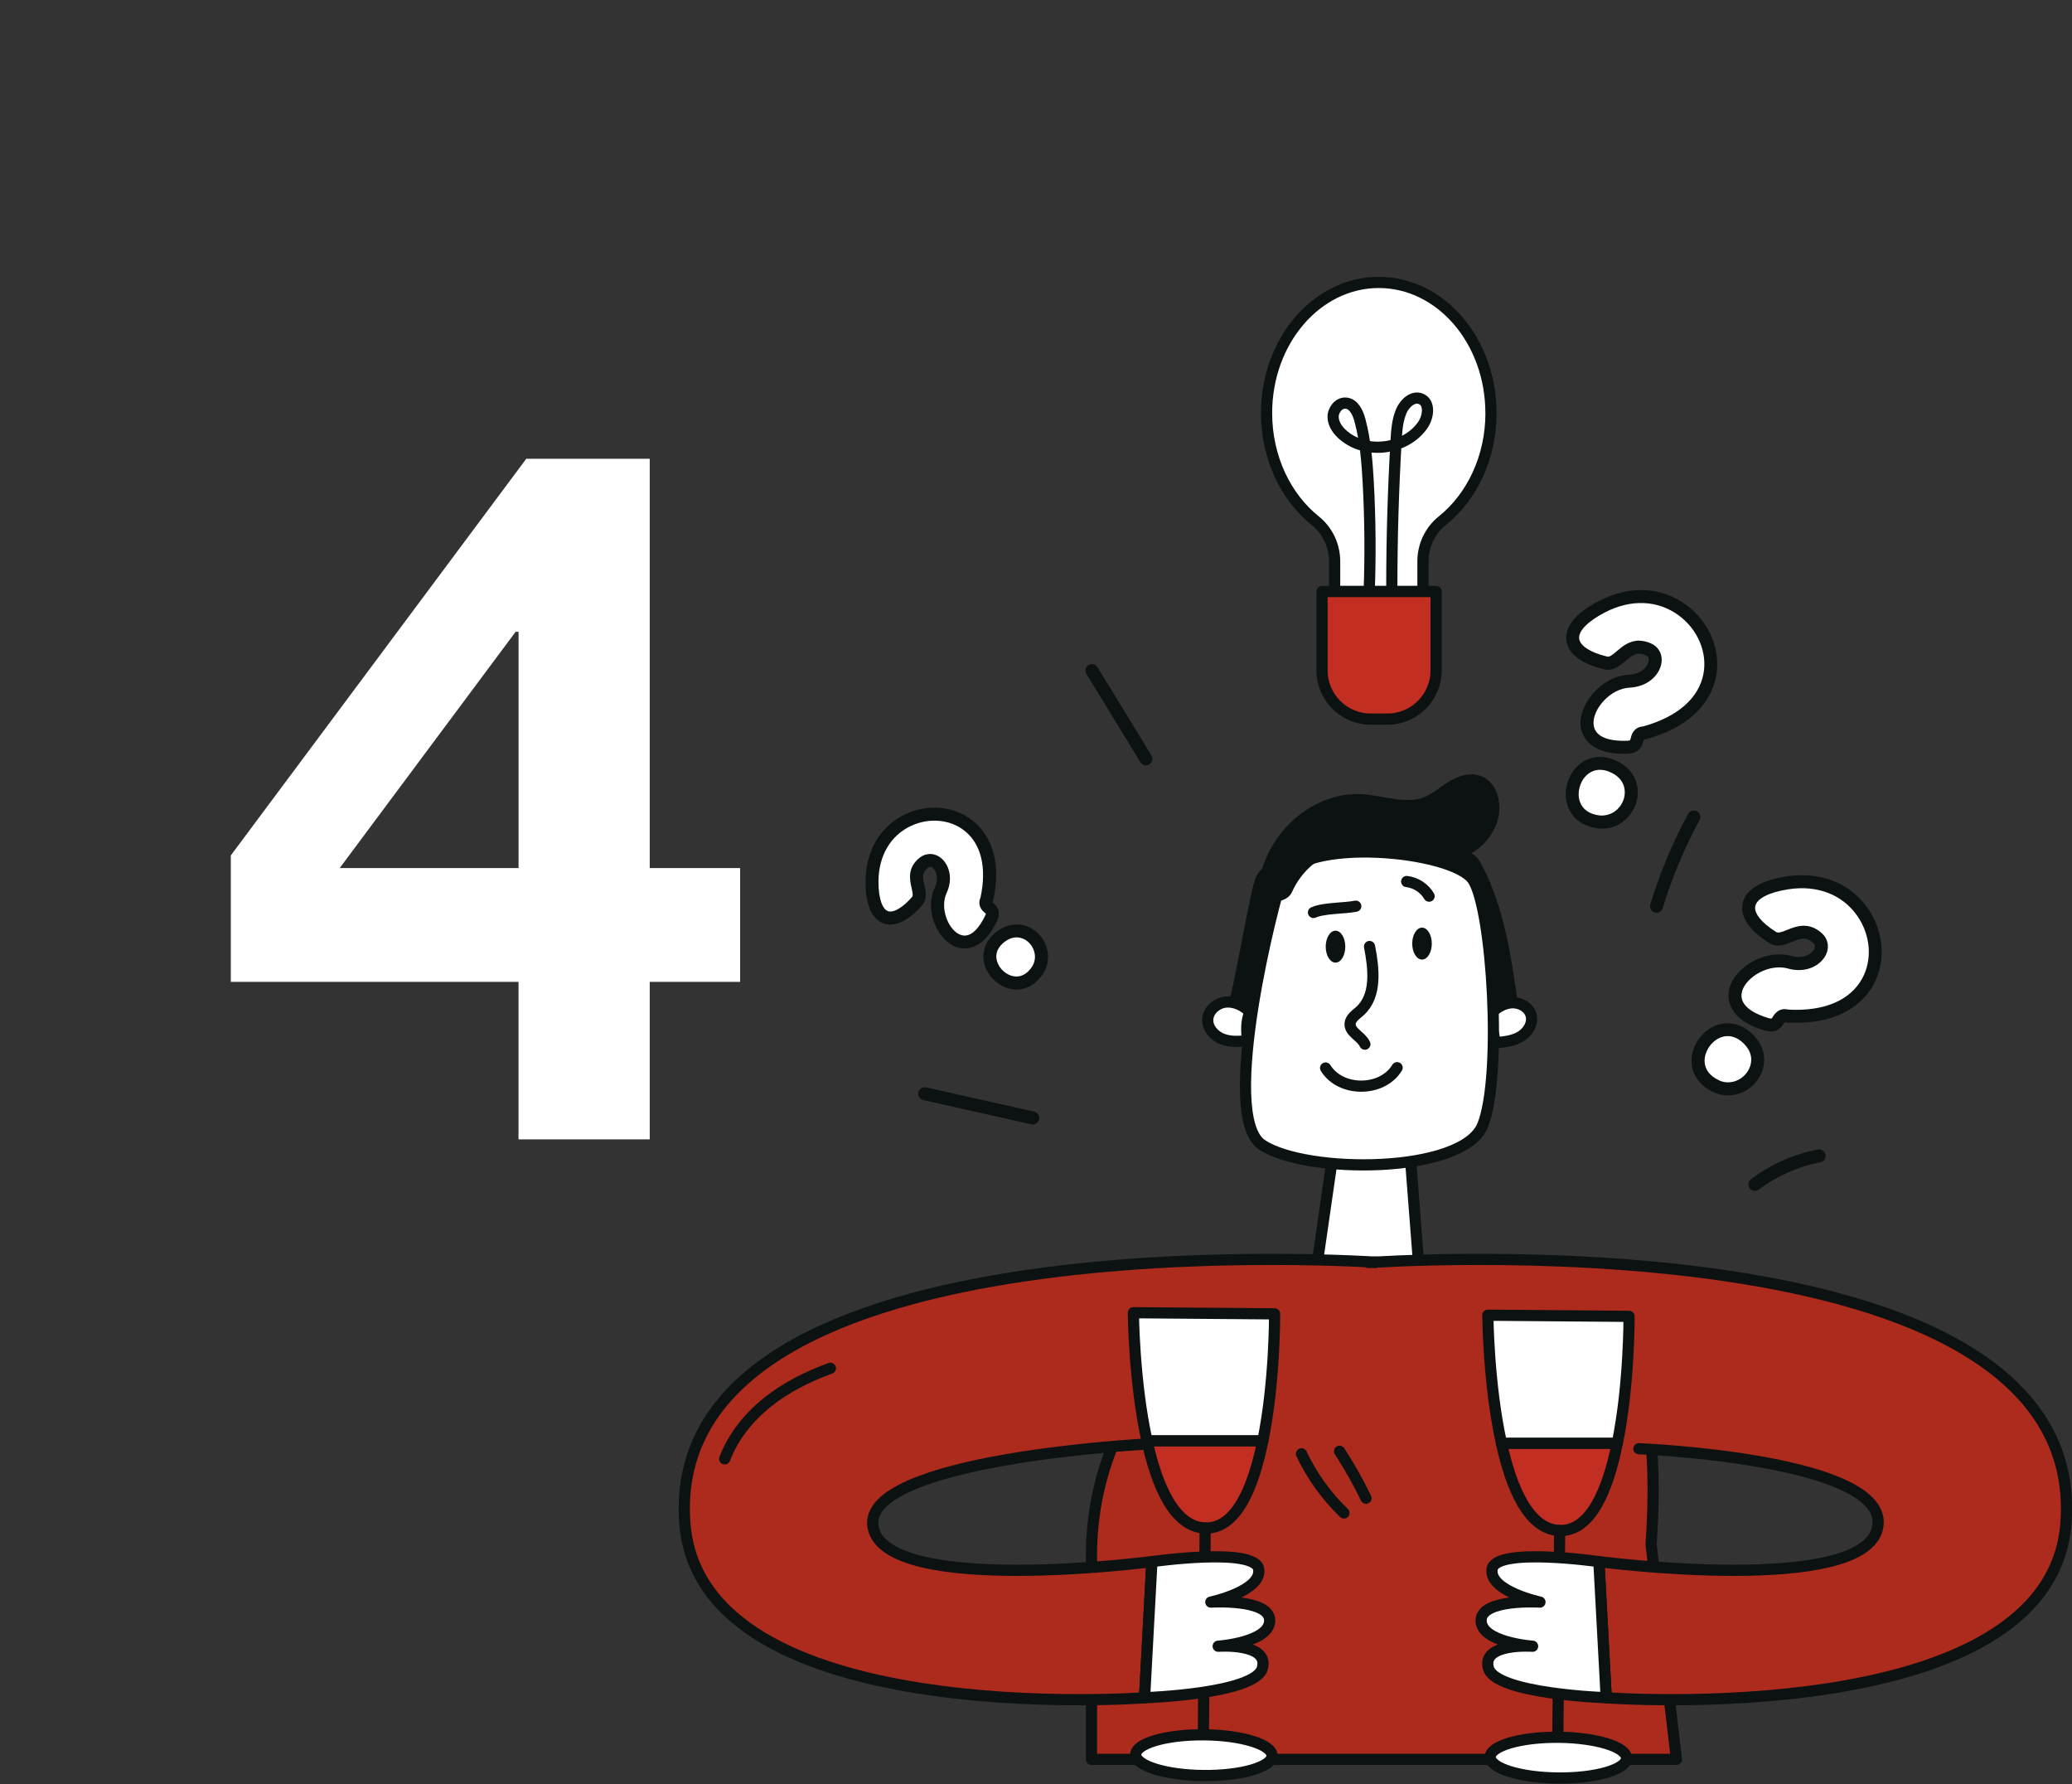
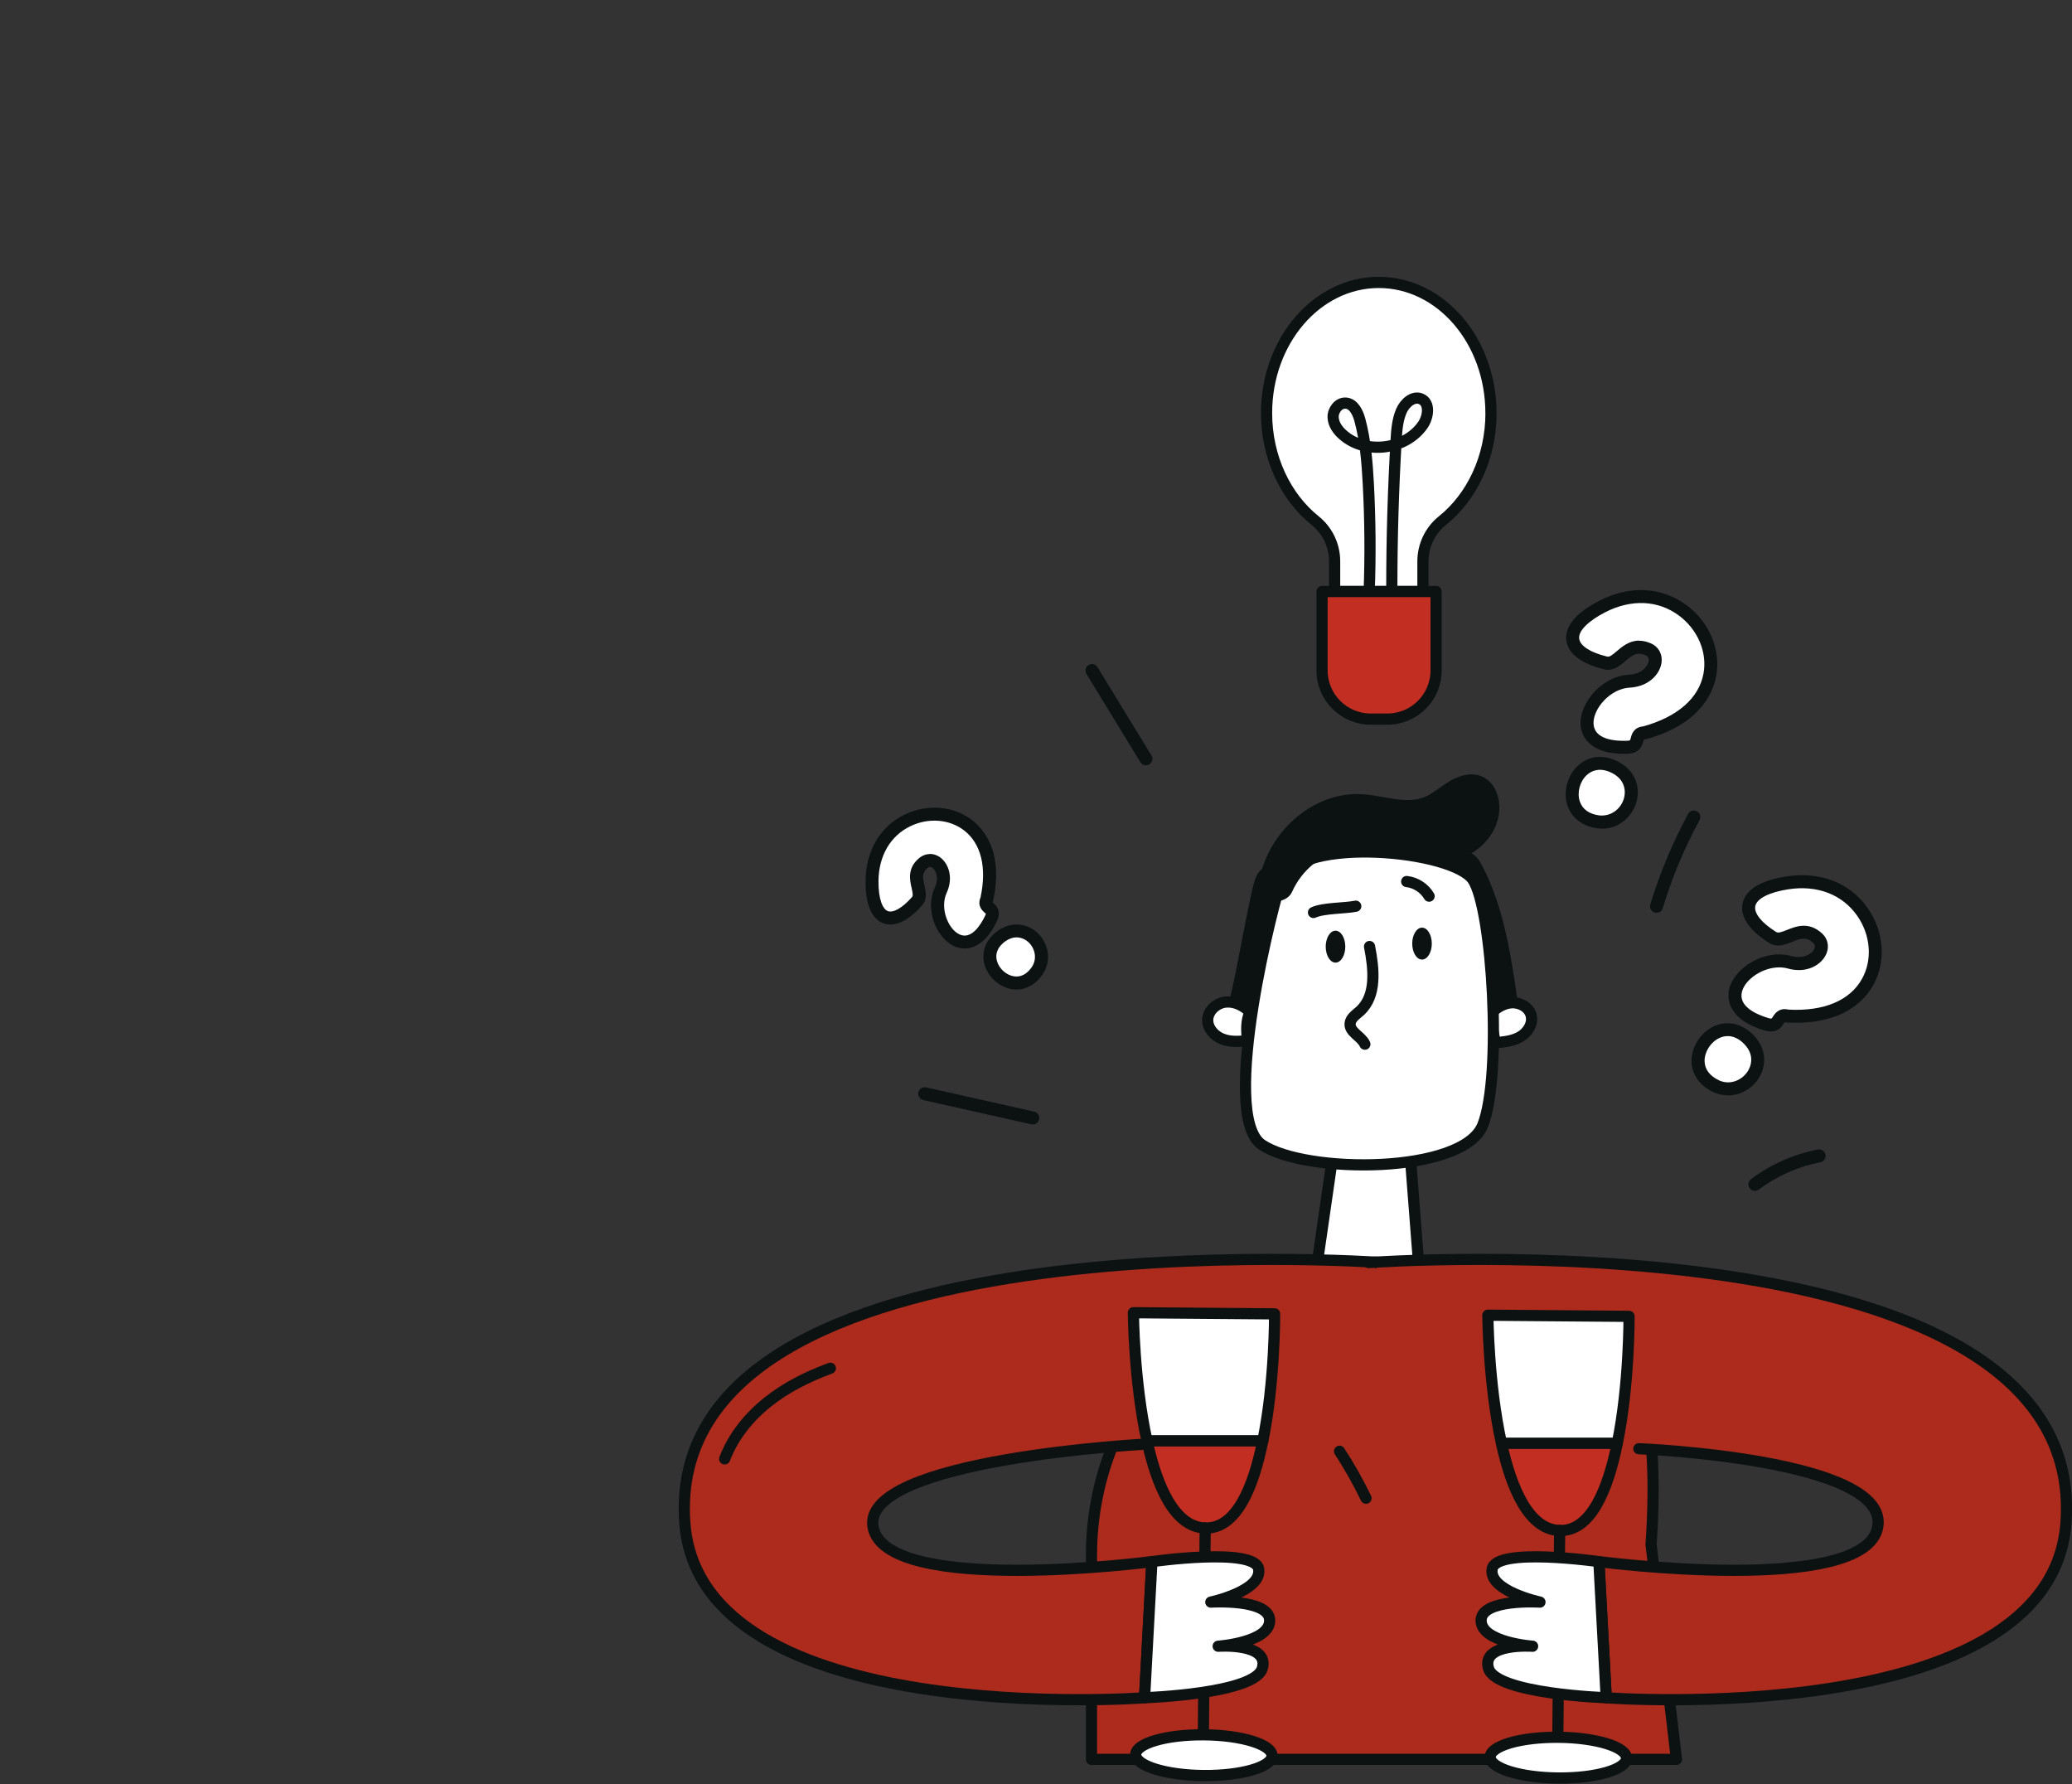
<svg xmlns="http://www.w3.org/2000/svg" id="Laag_1" viewBox="0 0 400 344.33">
  <rect x="0" y="0" width="400" height="344.33" fill="#333333" stroke="none" />
  <defs>
    <style>.cls-1{fill:none;}.cls-1,.cls-2,.cls-3,.cls-4,.cls-5{stroke:#0c1212;stroke-linecap:round;stroke-linejoin:round;stroke-width:2.16px;}.cls-2{fill:#c22e21;}.cls-3,.cls-6{fill:#fff;}.cls-7,.cls-5{fill:#0c1212;}.cls-4{fill:#ad2b1d;}</style>
  </defs>
  <path class="cls-6" d="M342.14,180.9c-6.73-4.23-6.27-9.07,2.88-10.49,20.08-3.12,25.08,27.05.04,25.7-2.22-.64-1.25,2.41-4.01,1.59-12.64-3.75-2.95-14.01,4.38-11.98,4.62,1.28,7.64-2.64,5.45-4.64-3.48-3.19-6.41,1.42-8.74-.18Z" />
  <path class="cls-7" d="M341.9,199.09c-.35,0-.75-.06-1.21-.19-7.85-2.33-7.19-6.92-6.8-8.28,1.12-3.92,6.81-7.5,11.88-6.12,2.37.66,3.94-.38,4.41-1.23.28-.5.23-.93-.14-1.28-1.35-1.23-2.39-.9-4.12-.19-1.3.53-2.92,1.18-4.46.14-3.78-2.38-5.58-5.07-5.06-7.57.38-1.84,2.15-4.24,8.43-5.21,6.58-1.02,12.33,1.22,15.76,6.16,3.14,4.5,3.55,10.31,1.06,14.79-1.64,2.95-6,7.82-16.66,7.24-.09,0-.19-.02-.28-.05-.16-.05-.27.13-.35.24-.35.54-1,1.54-2.47,1.54ZM343.47,186.71c-3.19,0-6.49,2.25-7.16,4.61-.84,2.94,2.84,4.51,5.11,5.18.43.13.57.08.57.08.06-.04.2-.25.29-.39.35-.54,1.15-1.77,2.99-1.33,6.86.37,11.88-1.77,14.2-5.96,2.03-3.65,1.67-8.42-.93-12.14-2.87-4.12-7.72-5.99-13.32-5.12-3.68.57-6.06,1.78-6.36,3.24-.28,1.37,1.2,3.22,3.96,4.95.01,0,.03.02.04.03.4.26.95.09,2.13-.38,1.66-.67,4.17-1.7,6.75.67,1.23,1.13,1.48,2.83.64,4.34-1.03,1.86-3.74,3.43-7.27,2.43-.53-.15-1.08-.21-1.63-.21Z" />
  <path class="cls-6" d="M331.34,209.66c-8.09-3.77-.61-14.8,5.73-9.54,5.55,4.76-.22,11.97-5.73,9.54Z" />
  <path class="cls-7" d="M333.61,211.41c-.9,0-1.84-.18-2.78-.6,0,0-.01,0-.02,0-2.7-1.26-4.25-3.46-4.26-6.05,0-2.74,1.75-5.47,4.27-6.66,2.34-1.1,4.9-.7,7.05,1.07,3.49,3,3.08,6.67,1.67,8.91-1.19,1.89-3.41,3.34-5.92,3.34ZM331.86,208.52c2.28,1.01,4.52-.14,5.56-1.79.45-.71,1.69-3.21-1.16-5.66-1.76-1.47-3.35-1.2-4.36-.72-1.64.77-2.83,2.62-2.83,4.38,0,1.62.97,2.93,2.8,3.78Z" />
  <path class="cls-6" d="M309.87,127.93c-7.72-1.89-8.81-6.63-.58-10.87,18.07-9.3,32.34,17.75,8.15,24.38-2.31.1-.43,2.68-3.3,2.78-13.18.43-7.22-12.36.38-12.75,4.79-.24,6.42-4.91,3.71-6.13-4.31-1.93-5.63,3.37-8.35,2.59Z" />
  <path class="cls-7" d="M313.51,145.48c-7.55,0-8.34-4.35-8.39-5.71-.17-4.07,4.1-9.28,9.34-9.55,2.46-.12,3.62-1.6,3.8-2.56.11-.57-.07-.96-.54-1.17-1.67-.75-2.55-.1-3.97,1.12-1.07.91-2.4,2.04-4.19,1.54-4.34-1.06-6.89-3.05-7.19-5.58-.22-1.86.7-4.7,6.36-7.61,5.92-3.05,12.08-2.73,16.9.87,4.4,3.29,6.63,8.66,5.67,13.7-.63,3.32-3.22,9.31-13.52,12.13-.09.02-.19.04-.28.04-.16,0-.22.21-.25.34-.2.76-.61,2.35-3.06,2.44-.23,0-.46,0-.67,0ZM316.42,123.66c.7,0,1.47.15,2.32.53,1.52.68,2.3,2.22,1.98,3.92-.39,2.09-2.48,4.42-6.13,4.61-3.73.19-7.08,4.08-6.96,6.95.13,3.05,4.1,3.4,6.48,3.3.45-.01.57-.11.57-.11.05-.05.11-.31.15-.46.16-.62.53-2.06,2.42-2.21,6.59-1.84,10.71-5.43,11.6-10.14.78-4.11-1.07-8.51-4.71-11.23-4.03-3-9.22-3.24-14.26-.65-3.31,1.71-5.19,3.6-5.02,5.08.16,1.39,2.15,2.68,5.32,3.45.02,0,.03,0,.05.01.46.14.93-.21,1.9-1.04,1-.85,2.38-2.03,4.3-2.03Z" />
  <path class="cls-6" d="M308.7,158.64c-8.87-1.02-5.25-13.86,2.42-10.86,6.77,2.77,3.58,11.43-2.42,10.86Z" />
  <path class="cls-7" d="M309.28,159.92c-.23,0-.46,0-.7-.03,0,0-.02,0-.02,0-2.96-.34-5.13-1.95-5.95-4.4-.87-2.59-.07-5.74,1.95-7.66,1.87-1.78,4.42-2.22,7.03-1.2,4.26,1.74,5.03,5.36,4.39,7.93-.68,2.76-3.17,5.38-6.7,5.38ZM308.83,157.39c2.48.19,4.25-1.56,4.71-3.45.2-.81.58-3.58-2.89-5-2.13-.83-3.55-.08-4.37.69-1.32,1.25-1.86,3.38-1.3,5.05.52,1.54,1.85,2.47,3.85,2.71Z" />
  <path class="cls-6" d="M176.99,174c-4.58,5.2-8.69,4.13-8.64-3.94.12-17.73,26.8-17.82,22.14,3.55-.86,1.82,1.9,1.42.81,3.67-5,10.36-12.48.59-9.71-5.45,1.75-3.8-1.2-6.95-3.24-5.34-3.23,2.56.33,5.72-1.37,7.5Z" />
  <path class="cls-7" d="M186.22,183.06c-.93,0-1.67-.27-2.07-.46-3.3-1.55-5.69-6.94-3.69-11.29.86-1.86.23-3.28-.4-3.78-.5-.4-.81-.15-.92-.06-1.18.93-1.04,1.79-.69,3.36.28,1.23.63,2.76-.54,4.01-2.63,2.98-5.26,4.15-7.4,3.35-1.58-.6-3.45-2.5-3.41-8.14.04-5.87,2.81-10.56,7.6-12.86,4.37-2.1,9.5-1.64,13.06,1.17,2.34,1.85,5.97,6.32,3.96,15.51-.02.09-.05.18-.09.27-.06-.03.04.07.13.14.5.45,1.66,1.5.68,3.54-2.07,4.28-4.47,5.24-6.22,5.24ZM179.54,164.81c.71,0,1.44.25,2.07.75,1.5,1.18,2.5,3.81,1.13,6.8-1.32,2.88.27,6.94,2.48,7.98,2.29,1.07,4.09-1.79,4.96-3.6.15-.31.15-.39.13-.4-.02,0-.15-.12-.24-.2-.44-.4-1.45-1.31-.78-2.92,1.23-5.77.13-10.34-3.1-12.89-2.81-2.22-6.9-2.57-10.42-.88-3.89,1.87-6.14,5.74-6.18,10.61-.02,3.75.91,5.44,1.8,5.78,1.06.4,2.84-.62,4.64-2.67.01-.01.02-.03.03-.04.23-.24.15-.74-.07-1.73-.36-1.56-.9-3.93,1.57-5.88.59-.46,1.27-.69,1.96-.69Z" />
  <path class="cls-6" d="M200.26,187.31c-4.37,6.44-12.83-1.55-7.41-6.26,4.88-4.11,10.28,1.86,7.41,6.26Z" />
  <path class="cls-7" d="M196.22,190.98c-.29,0-.59-.02-.89-.07-2.41-.39-4.58-2.33-5.26-4.72-.64-2.23.08-4.44,1.96-6.08,3.15-2.65,6.34-1.76,8.12-.19,2.03,1.79,3.08,5.14,1.17,8.08,0,0,0,.01-.01.02-1.3,1.91-3.11,2.96-5.07,2.96ZM196.25,180.92c-.75,0-1.63.27-2.6,1.09-1.44,1.26-1.44,2.59-1.18,3.49.42,1.47,1.79,2.7,3.25,2.93,1.32.22,2.54-.41,3.49-1.81,1.13-1.74.49-3.75-.73-4.83-.31-.28-1.12-.87-2.23-.87ZM200.26,187.31h.02-.02Z" />
  <path class="cls-7" d="M199.38,217.03c-.09,0-.18,0-.28-.03l-20.85-4.68c-.68-.15-1.1-.82-.95-1.5s.82-1.08,1.5-.95l20.85,4.68c.68.15,1.1.82.95,1.5-.13.58-.65.98-1.22.98Z" />
  <path class="cls-7" d="M221.22,147.71c-.42,0-.83-.21-1.07-.6l-10.42-17.05c-.36-.59-.17-1.36.42-1.72.59-.36,1.36-.17,1.72.42l10.42,17.05c.36.59.17,1.36-.42,1.72-.2.12-.43.18-.65.18Z" />
  <path class="cls-7" d="M319.78,176.16c-.12,0-.24-.02-.36-.05-.66-.2-1.04-.9-.83-1.56,1.84-6.03,4.29-11.91,7.3-17.46.33-.61,1.09-.83,1.7-.5.61.33.83,1.09.5,1.7-2.93,5.41-5.32,11.12-7.1,17-.17.54-.66.89-1.2.89Z" />
  <path class="cls-7" d="M338.78,229.84c-.38,0-.76-.17-1-.5-.42-.55-.31-1.34.25-1.75,3.79-2.86,8.25-4.84,12.91-5.73.67-.13,1.33.31,1.47.99.13.68-.31,1.34-.99,1.47-4.28.82-8.39,2.65-11.88,5.27-.23.17-.49.25-.75.25Z" />
  <path class="cls-5" d="M279.99,166.92c5.88,7.43,7.05,17.43,8,26.86,1.09-.9,2.51-.4,3.92-.31-1.23-8.71-2.64-18.1-6.74-25.89-.36-.68-.75-1.36-1.37-1.82-.62-.45-3.19.72-3.82,1.16Z" />
  <path class="cls-5" d="M249.52,171.32c-1.39,7.98-3.57,15.82-6.51,23.37-.92-.75-3.64-.78-4.55-1.53,1.6-6.81,2.85-14.85,4.45-21.66.24-1,.5-2.06,1.21-2.8.71-.74,4.67,1.89,5.39,2.63Z" />
  <path class="cls-3" d="M288.6,201.25c1.67-.14,3.41-.3,4.86-1.13,1.46-.83,2.55-2.55,2.12-4.17-.42-1.57-2.17-2.52-3.79-2.41-1.62.11-3.07,1.07-4.18,2.25.21,2.06.78,3.4.99,5.46Z" />
  <polygon class="cls-3" points="258.01 218.11 254.04 245.57 273.92 244.62 271.94 219.05 258.01 218.11" />
  <path class="cls-4" d="M323.64,339.57h-112.93v-39.42c0-31.19,25.28-56.47,56.47-56.47h0c31.19,0,55.35-.16,51.56,54.41l4.9,41.48Z" />
  <path class="cls-4" d="M266.82,243.68s-138.95-9.94-134.62,50.19c2.89,40.2,88.75,33.81,88.75,33.81l1.42-26.28s-51.22,6.67-53.81-6.59c-2.6-13.26,52.81-16.1,52.81-16.1" />
  <path class="cls-3" d="M247.41,169.81c-1.15,2.6-12.31,45.46-3.79,51.14,8.52,5.68,38.83,5.68,42.62-3.79,3.79-9.47,1.89-41.67-1.89-47.35-3.79-5.68-33.15-8.52-36.93,0Z" />
  <path class="cls-3" d="M240.81,200.84c-1.64.2-3.35.29-4.88-.32-1.53-.61-2.83-2.07-2.78-3.72.06-1.75,1.7-3.2,3.44-3.39,1.74-.19,3.48.67,4.71,1.92-.79,1.77-.65,3.57-.49,5.5Z" />
  <path class="cls-1" d="M264.39,182.68c.84,4.32,1.41,9.5-1.85,12.46-.78.7-1.81,1.35-1.9,2.4-.15,1.68,2.16,2.46,2.85,3.99" />
  <ellipse class="cls-7" cx="257.82" cy="182.71" rx="1.89" ry="3.08" />
  <ellipse class="cls-7" cx="274.52" cy="182.12" rx="1.89" ry="3.08" />
  <path class="cls-1" d="M253.57,176.11c1.96-.9,6.05-.77,8.16-1.21" />
  <path class="cls-1" d="M271.56,170.14c1.78.2,3.43,1.28,4.33,2.82" />
  <path class="cls-5" d="M244.64,168.15c2.51-8.32,10.33-14.24,18.21-13.79,4.22.24,8.57,2.09,12.54.48,1.87-.76,3.44-2.23,5.21-3.25,1.77-1.02,4-1.55,5.7-.39,1.29.89,1.98,2.6,2.07,4.29.21,4.27-3.11,7.97-6.81,9.15-3.69,1.19-7.64.44-11.41-.42-3.77-.86-7.63-1.84-11.42-1.09-4.38.86-8.32,4.15-10.29,8.58-.6,1.34-3.04,1.55-4.09.61-1.23-1.1-.21-2.52.3-4.18Z" />
  <path class="cls-3" d="M287.83,79.72c0-13.93-9.7-25.21-21.66-25.21s-21.66,11.29-21.66,25.21c0,8.62,3.72,16.23,9.4,20.78,2.38,1.91,3.74,4.8,3.74,7.85v5.82h17.05v-5.82c0-3.05,1.36-5.94,3.74-7.85,5.67-4.55,9.4-12.16,9.4-20.78Z" />
  <path class="cls-1" d="M264.32,114.18c.26-6.96.2-13.93-.17-20.88-.22-4.1-.55-8.22-1.61-12.19-.39-1.48-1.2-3.19-2.72-3.31-1.39-.11-2.52,1.37-2.46,2.76.06,1.39.98,2.61,2.05,3.5,4.41,3.71,11.94,2.72,15.24-2,1.12-1.6,1.47-4.31-.32-5.07-1.52-.65-3.15.81-3.8,2.33-.76,1.77-.9,3.74-1.01,5.67-.55,9.41-.83,18.83-.83,28.25" />
  <path class="cls-2" d="M255.22,114.17h22.02v15.23c0,5.18-4.21,9.39-9.39,9.39h-3.24c-5.18,0-9.39-4.21-9.39-9.39v-15.23h0Z" />
-   <path class="cls-1" d="M251.25,280.59c2.01,4.26,4.81,8.16,8.2,11.42" />
  <path class="cls-1" d="M258.6,280.1c1.89,2.91,3.6,5.94,5.11,9.06" />
  <path class="cls-1" d="M139.9,281.57c1.64-4.32,4.65-8.04,8.26-10.93,3.61-2.89,7.8-4.97,12.14-6.56" />
-   <path class="cls-1" d="M255.91,206.13c2.89,4.7,10.95,4.66,13.8-.06" />
  <path class="cls-3" d="M243.78,278.1h-22.35c-2.55-11.54-2.63-24.74-2.63-24.74l27.26.22s.08,13.08-2.27,24.51Z" />
  <path class="cls-2" d="M243.78,278.1c-1.82,9.02-5.13,17-11.12,16.81-5.91-.17-9.3-8.01-11.23-16.81h22.35Z" />
  <line class="cls-1" x1="232.66" y1="294.92" x2="232.29" y2="337.27" />
  <ellipse class="cls-3" cx="232.43" cy="338.78" rx="3.93" ry="13.16" transform="translate(-108.35 568.28) rotate(-89.51)" />
  <path class="cls-3" d="M222.38,301.4s19.89-2.84,20.6,1.42c.71,4.26-9.23,6.39-9.23,6.39,0,0,11.36-.71,11.36,3.55s-9.94,4.97-9.94,4.97c0,0,9.94-.71,8.52,4.26-1.42,4.97-22.73,5.68-22.73,5.68l1.42-26.28Z" />
  <path class="cls-4" d="M264.22,243.68s138.95-9.94,134.62,50.19c-2.89,40.2-88.75,33.81-88.75,33.81l-1.42-26.28s51.22,6.67,53.81-6.59c2.6-13.26-46.1-15.2-46.1-15.2" />
  <path class="cls-3" d="M312.21,278.58h-22.35c-2.55-11.54-2.63-24.74-2.63-24.74l27.26.22s.08,13.08-2.27,24.51Z" />
  <path class="cls-2" d="M312.21,278.58c-1.82,9.02-5.13,17-11.12,16.81-5.91-.17-9.3-8.01-11.23-16.81h22.35Z" />
  <line class="cls-1" x1="301.09" y1="295.39" x2="300.72" y2="337.74" />
  <ellipse class="cls-3" cx="300.86" cy="339.26" rx="3.93" ry="13.16" transform="translate(-40.98 637.18) rotate(-89.51)" />
  <path class="cls-3" d="M308.66,301.4s-19.89-2.84-20.6,1.42c-.71,4.26,9.23,6.39,9.23,6.39,0,0-11.36-.71-11.36,3.55,0,4.26,9.94,4.97,9.94,4.97,0,0-9.94-.71-8.52,4.26,1.42,4.97,22.73,5.68,22.73,5.68l-1.42-26.28Z" />
-   <path class="cls-6" d="M44.56,189.49v-24.39l57.04-76.56h23.83v79h17.45v21.96h-17.45v30.4h-25.33v-30.4h-55.54ZM99.54,121.94l-33.96,45.6h34.53v-45.6h-.56Z" />
</svg>